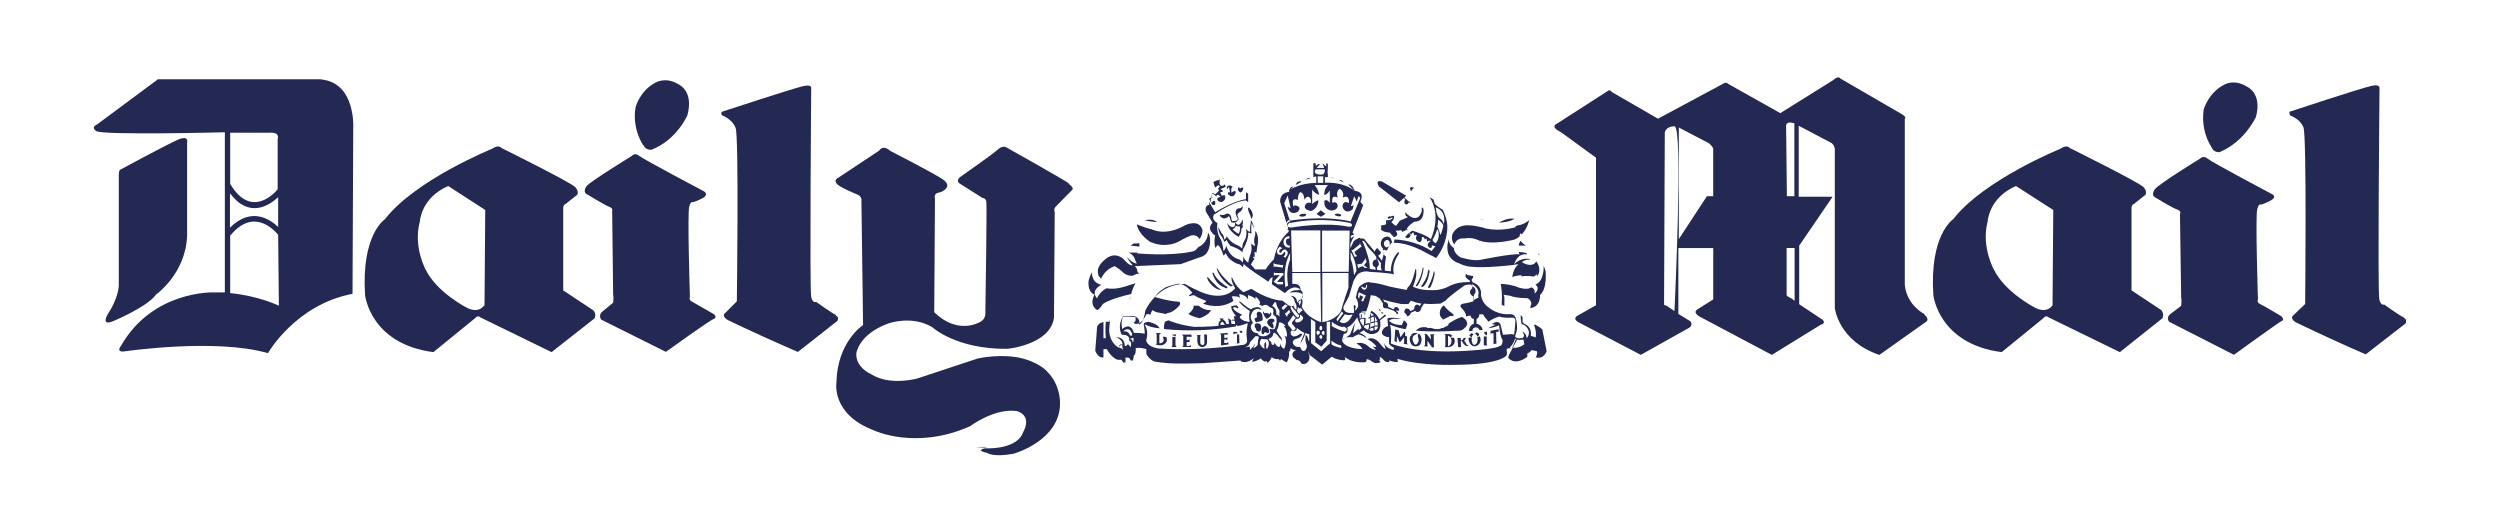
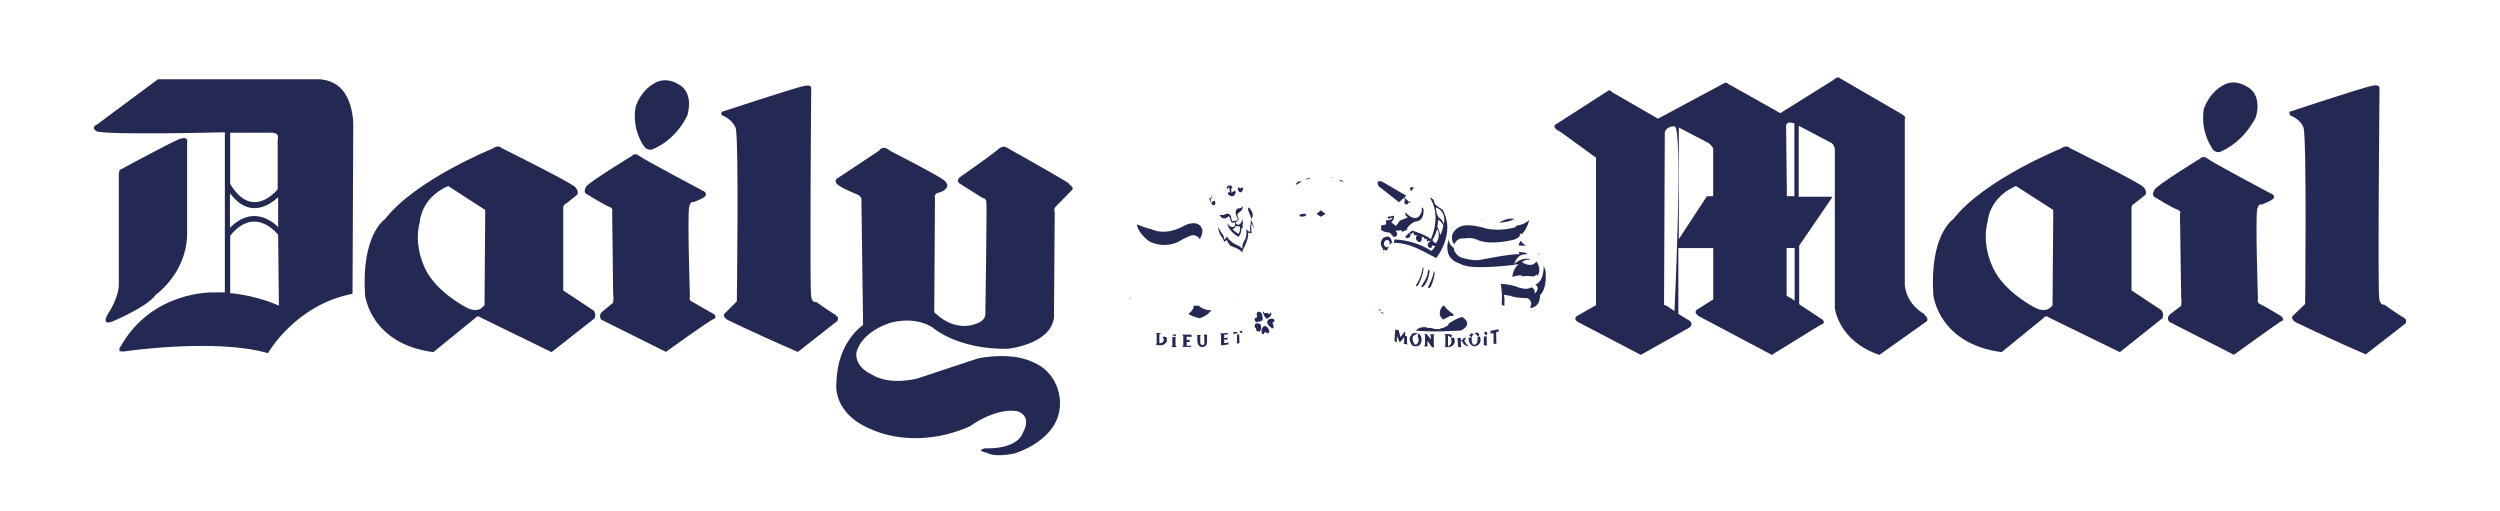
<svg xmlns="http://www.w3.org/2000/svg" id="Layer_1" viewBox="0 0 684.35 139.8">
  <defs>
    <style>.cls-1{fill:#242953;}</style>
  </defs>
-   <path class="cls-1" d="M310.38,66.57c-.46.46-.93.66-.93.66l2.45.27v-.93c.07,0-.66.07-.66.07h-.93l.07-.07ZM334.85,48.8h-.07l.2.2v-.2h-.13ZM333.59,50.73l.33.33-.46.53.2.66-.99.93-.73-.33-.2.27c1.06,0,1.19.93,1.19.93,0-1.52,1.19-.2,1.19-.2-.33.07-.73.27-.93.53,0,.93,1.26.93,1.26.93,1.19-.66.93-1.26.93-1.26.27-.99-.93-.46-.93-.46l-.46-.93.73-.2v-.33l-.66-.33,1.46-.66-.2-.66-.46.33c-1.26.46-1.06-1.26-.93-1.66h-.2l-.33.33v-.2l-1.26.53.46,1.52.93-.66h0l.07.07ZM316.81,60.74c-1.46-.99-3.51-.46-3.51-.46h.07c1.19.33,2.45.46,3.32.46h.13ZM332.26,74.73s-.66-.46-.2.53c0,0,.8,2.72,3.18,3.45,0,0,.2.27.73.2,0,0,.2-.46-.46-.66,0,0-2.72-1.79-3.25-3.51h0Z" />
-   <path class="cls-1" d="M331.14,54.71l.66,1.33c1.26.53.8-.93.8-.93-.33-.53-.93.46-.93.46-.73-1.52.33-1.46.33-1.46-.46-.33-.27-1.06-.27-1.06-.2.46,0,1.06,0,1.06-.2,0-.46.07-.66.2v.33l.07.07ZM315.16,66.31c3.91,1.72,7.29-.07,7.29-.07,1.72-1.06,3.45-1.72,3.45-1.72.93-.33,1.99,0,2.45.93.93-1.19.8-2.52.8-2.52-.93-3.18-4.77-1.26-4.77-1.26-4.04,2.32-7.23,1.99-9.22,1.06-1.52-.27-3.98-1.33-3.98-1.33.53,2.98,3.91,4.97,3.91,4.97h.07v-.07Z" />
-   <path class="cls-1" d="M330.67,63.66c0,1.79-1.13,3.32-2.72,4.04-.73,1.19-1.79,1.19-1.79,1.19-6.3,1.33-14.92.46-14.92.46l.2-.2h-2.52c1.46.53,1.79,1.92,1.79,1.92.2.66.53,1.06.53,1.06-1.33,0-2.72-1.79-2.72-1.79.33.93,1.52,2.25,1.52,2.25-.93.33-2.52-1.72-2.52-1.72-2.65-2.19-4.91.07-4.91.07-2.52,1.99-2.06,3.58-2.06,3.58,0,.66.2,1.19.66,1.52l.27.27c0-.33.2-.53.2-.53,1.19-2.32,3.51-2.92,3.51-2.92,1.66,1.06,2.25,1.72,2.25,1.72.73.73,1.79.93,2.45.93l.53-.2h0c0-.07.2-.07.2-.07l.53-.27h.66c-.53-.46-.53-1.06-.53-1.06,0-.46-.66-1.06-.66-1.06l12.27-.53h.27l5.77-2.06c.33-.07.73-.33,1.19-.73,1.79-2.25.93-5.24.93-5.24l-.33-.53h0l-.07-.13ZM336.84,78.38s.46,0,.66-.2l-.73-.53s-2.32-1.99-3.18-3.58-.46,0,0,.8c0,0,1.26,2.32,3.25,3.51h0ZM332.4,77.71s-.46-.33-1.72-1.79h-.27c0-.07,0,.2.27.8,0,0,1.46,2.65,3.71,2.65,0,0-1.06-.53-1.99-1.66Z" />
-   <path class="cls-1" d="M300.37,84.94c.66-.46,1.13-1.06,1.52-1.72,1.79-1.26,6.3-2.45,7.76-2.72.27-1.19.73-2.19,1.19-2.98l-2.92.93c-2.52.73-4.04.66-4.97.46-1.99.93-2.65,2.78-2.65,2.78-1.92-2.32,1.19-3.71,1.19-3.71-1.33-.33-2.06-1.06-2.32-1.92-.2-.46-.27-.99-.27-1.52-.8,1.46-.93,2.52-.93,2.52-.2,3.18,1.66,3.58,1.66,3.58-1.66,3.05.73,4.24.73,4.24h0v.07ZM269.41,122.6l.93-.2s-6.23.33-.93.2ZM366.21,59.21c.53.07.93,0,.93-.27.07-.2-.33-.33-.8-.46-.46,0-.93,0-.93.27s.46.33.93.46h-.13Z" />
+   <path class="cls-1" d="M331.14,54.71l.66,1.33c1.26.53.8-.93.8-.93-.33-.53-.93.46-.93.46-.73-1.52.33-1.46.33-1.46-.46-.33-.27-1.06-.27-1.06-.2.46,0,1.06,0,1.06-.2,0-.46.07-.66.2v.33l.07.07M315.16,66.31c3.91,1.72,7.29-.07,7.29-.07,1.72-1.06,3.45-1.72,3.45-1.72.93-.33,1.99,0,2.45.93.93-1.19.8-2.52.8-2.52-.93-3.18-4.77-1.26-4.77-1.26-4.04,2.32-7.23,1.99-9.22,1.06-1.52-.27-3.98-1.33-3.98-1.33.53,2.98,3.91,4.97,3.91,4.97h.07v-.07Z" />
  <path class="cls-1" d="M292.61,50.2c-1.79-1.26-17.04-9.81-17.04-9.81,0,0-.99-.73-2.32.46-1.33,1.26-10.54,7.69-10.54,7.69,0,0-1.06.93-.07,1.66l6.3,3.98s.93,0,1.06,1.06c.2.99-.27,30.43-.27,30.43,0,0,.27,1.92-1.99,2.72,0,0-5.77,3.18-12-2.92l.2-31.23s-.46-1.26,1.06-1.52c1.52-.33,2.06-1.26,2.06-1.26,0,0,.93-.93-.73-2.19-1.66-1.33-14.72-8.02-14.72-8.02,0,0-1.72-1.79-2.98,0l-11.2,7.43s-1.19.46-.46,1.52,5.57,2.98,5.57,2.98c0,0,.93.27,1.26,1.19l.46,34.61s-7.03,4.51-7.29,15.65c0,0-1.52,8.69,10.14,13.13,0,0,11.4,5.57,26.39-1.06,0,0,6.7-5.04,12.8-4.18,0,0,4.51.93,1.66,6.03,0,0-.93,3.91-8.95,4.18h-1.46c-.99.27-1.99.66.73,1.26,0,0,1.52,1.26,7.23.2,0,0,12.8-3.58,12.66-13.92,0,0,.2-4.77-3.45-8.49,0,0-2.19-2.72-7.89-3.91,0,0-4.91-1.06-11.2.27l-16.44,5.44s-7.56,2.19-12.8-1.19c0,0-4.24-1.79-3.98-5.7,0,0,.66-5.24,8.82-8.16,0,0,6.43-2.32,12,1.06,0,0,6.5,6.03,20.49,5.9,0,0,11.74-1.06,12.8-8.49l.2-28.91s-.46-.93.46-1.72l4.24-4.31s.93-.46-.93-1.79h.07l.07-.07ZM176.12,39.72c.66,1.52,2.25,1.26,2.25,1.26,7.03-2.78,9.81-9.48,9.81-9.48,1.79-6.7-2.45-8.42-2.45-8.42-3.58-2.19-6.3-.46-6.3-.46-4.31,2.25-5.44,6.7-5.44,6.7-1.06,5.9,2.06,10.41,2.06,10.41h.07ZM356.73,59.28c.46,0,.8-.27.8-.53s-.46-.27-.93-.2c-.53,0-.93.27-.93.46s.46.33.99.27h.07ZM362.83,58.55l-1.26-.99-1.19.99,1.19.8,1.26-.8ZM309.59,81.03l-.53,1.06c.27-.27.46-.73.53-1.06ZM42.53,80.76s8.42-5.77,8.69-16.44v-25.26s.66-2.25-2.72-.73-15.65,8.16-15.65,8.16c0,0-.33.33-.33,1.26v30.43s0,3.25-3.05,7.89c0,0-1.92,3.18,1.33,1.92,0,0,9.41-3.91,11.8-7.23,0,0-.07,0-.07,0ZM339.62,91.11h.46c0,.07-.07-.53-.07-.53h-.73c0,.07.33.53.33.53h0ZM154.18,79.5v-22.41s-.07-1.06.66-1.26l3.18-2.52s.53-.93-.53-2.06c-.93-1.19-20.22-10.74-20.22-10.74,0,0-.73-1.06-2.52.2,0,0-21.02,8.49-29.37,19.29,0,0-6.56,4.18-5.44,20.88,0-.2,1.33,13.26,18.7,15.51l11.4-9.28s.66-.99,1.52-.2l19.43,9.48,11.74-9.22s.66-1.06-.27-2.19l-8.22-5.44h0l-.07-.07ZM132.5,83.61s-1.26,2.25-4.51.73c0,0-8.42-4.18-11.54-10.67.53.93-3.51-5.7-1.52-13,0,0,.27-6.5,7.76-9.75l10.14,6.56-.2,26.19h-.07l-.07-.07Z" />
  <path class="cls-1" d="M228.83,86.2c-.93-.33-5.44-3.58-5.44-3.58,0,0-.93.53-1.33-1.33-.46-1.99,0-57.15,0-57.15,0,0,.27-1.19-2.32-.53-2.45.53-21.88,6.9-21.88,6.9,0,0-.8.2-.2,1.06,0,0,2.78.99,3.71,3.45.93,2.32.33,47.47.33,47.47l-3.18,3.18s-1.19.73.66,1.92c6.36,3.05,12.8,5.97,19.23,8.75l10.81-8.49s.66-1.06-.46-1.46h0l.07-.2ZM195.42,86l-6.03-3.45c-.93-.46-.53-1.33-.53-1.33,0,0-.73-22.61-.2-24.6.46-1.79,1.06-1.26,1.06-1.26,0,0,1.52-.46,2.98-1.33,1.26-.93,0-1.66,0-1.66,0,0-16.44-8.69-17.7-9.68-1.19-1.06-2.06,0-2.06,0,0,0-11.47,7.03-12.4,8.29-.93,1.33-.2,1.99-.2,1.99,0,0,4.97,3.05,6.3,3.58,1.33.46.93,1.19.93,1.19l.27,22.87c.2.66,0,2.25,0,2.25l-2.98,2.45c-1.19,1.06-.27,2.19-.27,2.19l17.7,8.82s12-8.69,13.13-9.02c.99-.46,0-1.33,0-1.33h0ZM87.94,21.69h-44.69l-16.71,12.4s-1.79.66-.2,1.79c1.66,1.19,35.21.33,35.21.33v43.83h-3.18s-16.64-.53-25.26,14.65c0,0-1.46,1.72.8,1.52,0,0,24.93-3.71,39.45.46,0,0,7.49-13.26,23.14-16.24l.2-45.42s.73-12.4-8.82-13.26h.07v-.07ZM63.01,36.34h10.48c0,.07,3.18-.53,2.52,1.79v13.66c-.53.73-7.16,8.42-13-1.46,0,0,0-13.99,0-13.99ZM63.01,52.98c5.24,6.96,10.81,3.18,13.13.99v8.16c-2.06-1.99-7.29-5.7-13.19.2v-9.28h.07v-.07ZM63.01,80.17v-15.65c6.9-8.49,13-.33,13.13-.27h0c0-.07.2,19.43.2,19.43,0,0-5.57-2.72-13.39-3.45h.07v-.07ZM414.87,62.2s-4.04,1.26-8.16.33h-.2.07l-.46-.2c-1.46-.33-2.78-.66-4.24-.66,0,0-2.92-.27-4.24,2.32,0,0-.66,1.52.46,2.92.66-1.79,2.32-1.66,2.32-1.66h.66c1.79-.33,3.18.33,3.18.33,3.71,1.79,10.28,0,10.28,0,.53-.2,1.06-.53,1.46-.93,0-.27,0-.53.27-.8l.27.33c1.66-1.72,2.06-3.98,2.06-3.98-.86.86-2.06,1.39-3.25,1.52l-.53.27h0l.07.2ZM417.92,67.24h-.2c-.66-.33-1.52-1.33-1.52-1.33-.27.53-.46.93-.46,1.33h2.19ZM421.57,70.02l-.46-.73v.33l.46.33v.07Z" />
  <path class="cls-1" d="M410.37,60.94c1.06,0,3.25-.33,4.18-1.06-1.99-.33-3.98.93-3.98.93v.2h-.2v-.07ZM392.73,55.7l-.33-1.06-1.06-.66c3.45,5.24.33,11.47.33,11.47-1.26-1.06-3.51-1.79-5.04-2.32-.8.46-1.46,1.06-1.99,1.79l.53.27c.93,0,.99-.93.99-.93-.33-.27-.46-.53-.46-.53l.73.46c0-.53.46-.53.46-.53.27.46.2.8.2.8.27-.27.8,0,.8,0-.8.93.27,1.66.27,1.66,1.19.73,1.06-1.26,1.06-1.26.93,0,.73.73.73.73l.53-.33.2.93c.33-.53.93-.2.93-.2-1.46.93-.46,1.72-.46,1.72.46.33.8,0,.8,0v-.53c-.07,0,.99.2.99.2l-1.06,1.33c-3.05-1.92-6.5-2.98-10.14-3.18l-.2.93c1.06,0,4.24.07,9.28,2.98l2.32,1.19c3.32-4.31,3.05-8.69,3.05-8.69-.07-1.79-.66-3.32-1.26-4.51-.46-.27-1.72-1.06-2.19-1.66h-.07l.07-.07ZM392.99,66.57l-.53-.33-.33-.53s.99-1.79,1.19-2.72,1.26,1.72-.27,3.58h-.07ZM394.25,64.25s-.33-1.46-.8-2.19c0,0,.27-1.19.2-1.92,0,0,1.19.66,1.46,1.66,0,0-.46,2.06-.8,2.45h-.07ZM395.18,61.2c-.2-.66-.6-1.19-1.19-1.52-.93-.93-.93-2.92-.93-2.92,3.05,1.19,2.19,4.44,2.19,4.44h-.07Z" />
  <path class="cls-1" d="M377.94,62.73c.66.93,2.45.93,2.45.93l1.19,1.26c1.72-.46.46-1.72.46-1.72.66-.27.8,0,.8,0,.66-.46.93,0,.99.27l1.66-.73h-.46c.66-1.26,2.19-2.06,2.19-2.06,2.92,0,2.45-3.45,2.45-3.45-.66-1.26-.46.53-.46.53-1.19,4.04-4.44.46-4.44.46-.27-.27,0,.66,0,.66.2.46.33.33.33.33l.27.27-2.19.93-.93,1.33h-.33l-1.06-.93s.93-.73.73-1.66c0,0,.66-.07-.66-.07l-.33.27-.33-.2-.46.46.27.27s.66-.07,1.06-.46v.33s-.46.53-1.06.53h-.66v1.06c-.33.33-1.33.33-1.33.33v.93h-.07l-.07.13ZM378.54,65.25c-.66.73-.73,1.79-.2,2.52l.27.27v.2h-.2l.27.33.2-.27c.2.2.46.27.8.27.27-.73.73-1.52,1.33-2.19h.2l-.2-.2c-.53-2.52-2.52-.93-2.52-.93h.07ZM380.53,67.04c-.33.46-.66.66-.93.66-.46,0-.66-.53-.66-.53-.46-.99.53-1.46.53-1.46,1.26-.2.93,1.46.93,1.46h.07l.07-.13ZM339.82,52.58c.27-.2.46-.73.53-1.19-.46-.2-.93.27-.93.27,0-.2-.2-.27-.27-.46-.53.33-.2.93-.2.93.33.53.66.66.8.46h.07ZM389.61,78.44c1.46-1.26,1.72-4.24,1.72-4.24-.2-.93-.46.07-.46.07-.07,1.79-1.72,3.91-1.72,3.91-.33.66.46.27.46.27ZM385.64,62.79l.93.27-.93-.27ZM605.42,40.38c.66,1.52,2.19,1.26,2.19,1.26,7.03-2.98,9.95-9.68,9.95-9.68,1.72-6.5-2.45-8.22-2.45-8.22-3.71-2.32-6.43-.46-6.43-.46-4.24,2.25-5.44,6.7-5.44,6.7-.53,3.58.2,7.29,2.19,10.41h0ZM389.41,73.54c-.46,2.72-1.79,4.51-1.79,4.51-.2.66.53.07.53.07.8-1.39,1.33-2.92,1.52-4.51,0-.8-.27-.2-.27-.2h0v.13ZM406.06,60.21h-.8c0-.07.8-.07.8-.07h0v.07ZM391.74,78.24c.73-1.46.99-3.32.99-3.32-.2-1.52-.33-.2-.33-.2-.33,1.79-1.52,3.91-1.52,3.91.2.66.93-.33.93-.33l-.07-.07ZM420.58,71.48s-.33.73-1.06.93c0,0-1.26.46-2.92-.66,0,0,.93-.8,2.06-.66,0,0,.46-.07,0-.2,0,0-2.32-.53-4.18,1.46,0,0,.8-3.05,3.32-2.72,0,0,.53,0,0-.33,0,0-.46-.27-2.06-.33.07.46.27.66.27.66-1.79-.33-10.54,1.46-10.54,1.46-2.19.53-5.7-.66-5.7-.66-1.52-.93-1.79-1.99-1.79-2.52-.66-.46-1.13-1.06-1.33-1.79v-.66c-.99,2.32-.07,4.31-.07,4.31.53,1.06,1.52,1.92,2.72,2.25,1.66.93,3.32.99,3.32.99,3.78.46,11.54-.46,11.54-.46.73-.2,1.52-.2,1.52-.2-1.46,1.06-1.72,3.45-1.72,3.45,1.46-.46,2.52-.46,2.52-.46v.33c1.52-.27,2.98,0,2.98,0,.46.13.99-.2,1.06-.66h0l.27.53.27-.33c.46-.93.53-2.19-.53-3.71h.07ZM341.81,56.76l-.2.33s.07.8.66,1.92l.27.93c1.19-1.52-.73-3.18-.73-3.18ZM337.3,60.54s-.27-.46-.27-1.06c0,0-.2-1.33-1.46-.93,0,0-.46.53-1.72.2,0,0,.53,1.72,2.19.73,0,0,.27-.73.66.2,0,0,0,.53.46,1.26h.93c0,.27,0,.93-.2,1.06,0,0-.93.73-1.92-.93,0,0,0,1.99,3.05,3.78,0,0,.8-.73.8-2.25,0,0,.66-.33.27-1.06,0,0,.33-.33,0-1.66,0,0,0,1.06-.99,1.66,0,0-.73,0-.93-.73.27,0,.53-.27.66-.53,0,0,.53-.07-.07-1.19,0,0-.2-.53.46-.93s1.06-.99.93-1.79c0,0-.33.73-.99.66,0,0-.93-.07-.93,1.26l.27.99s.53.46.2.93c-.27.27-.93.33-1.33.33h-.07ZM338.23,61.8s.33.2,1.19.2c0,0,.2.93-.33,1.99,0,0-.93-.33-1.72-1.33,0,0,.66.07.93-.93h0l-.07.07Z" />
  <path class="cls-1" d="M343,61.8l.33.93c-.07-.99-.66-2.19-.93-2.52,0,.53,0,1.26-.2,1.79v1.46c-.46-.07-.93-.46-1.19-.93,0,0,.66,1.79-.46,3.51,0,0-.46.53-.53,1.99,0,0-.66-.66-1.33-.93,0,0-1.66-.46-2.92-2.45,0,0-.07.66-.66.93,0,0,0-1.26-.66-1.66l-.99-1.79s0,.99.53,2.06c0,0,.93,1.06,1.06,1.92,0,0,.33.2.73-.46.27.66.66,1.19,1.06,1.66,0,0,2.45.73,3.25,1.79,0,0,0-.73.66-1.72,0,0,1.06-2.06.93-3.71l.93.27s-.27-1.79.07-2.92l.2.66h0l.13.13ZM336.31,53.25c.46.53.93.53,1.19.46.2-.07.46-.27.53-.53.53-.66,0-.93,0-.93-.8.27-.93.53-.93.53-.2-1.26.07-1.46.33-1.52-.53-.73-1.06-.53-1.46-.27l-.2.53.2.2.46-.53.27,1.46c-.93-.2-.46.66-.46.66h0l.07-.07ZM338.63,50.99h-.07.07ZM377.68,51.19l5.3,4.18,1.33-1.19.33.46c-.46.93,0,1.19,0,1.19.73.46.99-.46.99-.46.73.33.46,0,.46,0-.73-.27-1.46-1.19-1.66-1.33l.53-.46-6.7-3.91c-1.79-.46-.99.99-.99.99l.27.53h.13ZM378.87,68.96l-.27.66c.2-.2.27-.33.27-.66ZM356.33,49.73c-1.06-.33-1.46.33-1.66.93l1.66-.93ZM366.54,49.27l1.26.66c-.33-.66-.93-.73-1.26-.66ZM386.23,52.45c.27-.53.66-.93.93-1.06l-.93-.2-.27.46.27.66v.2-.07ZM365.21,48.8c-.33-.27-.73-.27-1.06-.2.33,0,.66,0,.99.2h.07ZM358.85,48.74c-.73-.2-1.19.2-1.46.53.46-.27.93-.33,1.46-.53ZM408.38,91.24h.46c0-.07,0,2.72,0,2.72v.27c-.07,0,.8-.2.8-.2v-.27c-.07,0-.07-2.92-.07-2.92h.66v-.73c-.07,0-.27.07-.27.07l-1.66.33h-.27v.93c.07,0,.33-.27.33-.27v.07ZM376.68,83.75h0c0,.07.53.46.53.46l-.53-.46ZM378.54,85.6l-.27-.27-.2.2.46.33h.2c0-.07-.2-.27-.2-.27ZM377.48,84.47h-.07c0,.07.33.73.33.73l.2-.27-.46-.46ZM375.96,83.15h0c0,.07.33.46.33.46h0c0-.07-.33-.46-.33-.46ZM346.72,91.17s.33.27.73-.27c0,0,0-1.46-1.26-1.66,0,0-1.19.27-.8,2.06,0,0,.66.53.66-.2,0,0,.27-.33.73,0l-.07.07ZM658.07,86.93c-.93-.33-5.44-3.58-5.44-3.58,0,0-.93.46-1.33-1.46-.46-1.99.07-57.81.07-57.81,0,0,.07-1.19-2.32-.53-2.65.53-21.88,6.9-21.88,6.9,0,0-.93,0-.2,1.19,0,0,2.72.93,3.58,3.25.93,2.32.46,48.33.46,48.33l-3.18,3.05s-1.19.73.53,1.92c6.36,3.05,12.8,6.03,19.23,8.82l10.94-8.49s.53-1.06-.53-1.52h0l.07-.07ZM406.32,90.84c-.07.33,0,.73.73.99v-.99c.07,0-.73,0-.73,0ZM334.25,91.44v2.92c.07,0-.07.2-.07.2l2.06-.27v-.66l-.46.27h-.66v-.99h.53l.33.2v-.8c-.07,0-.33.2-.33.2h-.53v-.93h1.06c0,.07-.2-.46-.2-.46l-2.19.2s.33,0,.33.27h0l.13-.13ZM403.4,91.44c-.2,0-.4-.13-.53-.27-.2.2-.46.33-.66.73l.73.46c0-.46.27-.73.27-.73.07-.2.46-.2.46-.2.46,0,.66.33.73.73.27-.2.46-.33.53-.66-.2-.2-.33-.46-.73-.53-.2.27-.46.46-.8.46h0ZM337.63,90.91v.66c.27-.33.99-.33.99-.33v2.65l-.2.2,1.06-.2h-.2c0-.07-.07-2.32-.07-2.32h-.53c0,.07,0-.66,0-.66h-.07c0-.07-.99-.07-.99-.07v.2h0v-.13ZM318.94,92.17h-.66c0-.07,0,0,0,0,0,0,.33.66.27,1.06,0,0-.2.8-1.19.73v-2.45h.2l.2-.33h-1.33c0-.07.2.33.2.33v2.52l-.27.27c.53.2,1.06.27,1.72.2,0,0,1.92-.46,1.19-2.25h-.27l-.07-.07ZM344.06,88.12c.73,0,1.33-.33,1.33-.33.46-.07.2-.93.2-.93,0-1.66-1.06-1.52-1.06-1.52-.53.07-.53.66-.53.66.27.93-.07.93-.07.93-.93.2-.27,1.06-.27,1.06.2.27.33.27.33.27h.07v-.13ZM330.87,85.73l.73-.8c-1.79,0-2.78-.66-3.51-1.26h-1.33c.07,1.26-1.46,2.25-1.46,2.25.53.46,1.92.93,3.05,1.19,1.06-.27,1.99-.93,2.52-1.33h0v-.07ZM346.85,88.25c.2.93,1.46,1.66,1.46,1.66.53,0,.27-.93.27-.93-.33-.46-.2-.73-.2-.73.93-.2.27-.93.27-.93-1.66-.46-1.79.93-1.79.93h0ZM347.84,86.46s.46-.8-.07-.93l-.2.53c-.27-.33-.93-.46-1.52-.33,0-.2-.2-.33-.33-.53v.27s0,.66.93,1.79c0,0,.73-.07,1.26-.93h0l-.07.13ZM321.85,92.1c0-.2,0-.46.2-.53h-1.26c0-.07.2.2.2.2l.93.33h-.07ZM345.13,88.92s-.53-.66-1.33-.33c0,0-.53,0-.27,1.06,0,0,.33.07.33.66,0,0,.2.53.93.46,0,0,.73-.53.33-1.79v-.07ZM394.98,87.52l1.79-.93c.33-.2.93-.07.93-.07.53-.2-.07-.66-.07-.66-.93-.66-1.72-1.33-2.32-2.19h0c0-.07-.2,0-.2,0-.66.53-.99,1.26-.99,2.06s.27.93.53,1.33l.33.33h0v.13ZM327.82,93.69s0,1.26,1.33,1.33c0,0,1.19-.07,1.26-1.26v-2.19c.07,0-.8,0-.8,0v.2c.07,0,.07,1.79.07,1.79,0,0,.2.8-.46.93,0,0-.53,0-.66-.66v-1.79c0-.07,0-.27.2-.33h-1.33c.2-.07.27.07.33.2v1.79h.07ZM323.91,91.97v2.72l-.33.27h2.45c0,.07,0-.53,0-.53,0,0-.2.27-.53.27h-.66v-1.06h.8v-.73l-.53.2h-.27v-.93h.53s.46,0,.8.07v-.66h-2.72l.46.33v.07ZM321.85,92.23h-.93v2.32s0,.2-.27.46h1.46l-.33-.46v-2.32h.07,0ZM338.36,82.22h.07l-.33-.2.27.2ZM422.57,72.67c0,.73,0,1.66-.27,2.52-.27,1.19-.8,2.19-1.99,2.72,0,0,1.52.93-.27,2.52,0,0,.46-1.19-.8-1.79-1.33.93-3.71,0-3.71,0-1.06-.53-3.45-.93-4.71-.93.2,1.19.46,3.45.27,4.57v1.19l.73.27v-2.25l-.2-.8,1.79.27c1.46.66,4.71.66,4.71.66,1.06.46,1.06,1.52,1.06,1.52l-.33,1.19c2.98-.27,2.72-3.58,2.72-3.58,2.06-1.79,1.52-6.5,1.52-6.5-.2-.73-.33-1.19-.66-1.52h.07l.07-.07Z" />
-   <path class="cls-1" d="M420.44,88.92h-.53s.8,1.79.46,3.45l-1.33-.46s.53-2.45-1.92-3.32v-.27h-.33v-1.46l-.53-.66c0,.73.07,1.79.27,2.52l.66.2s2.45,1.52.73,3.71c0,0,0-1.26-1.06-1.79,0,0-.2-.07,0,.2,0,0,.46.53.27.99,0,0,0,.33-.33.46,0,0-1.79.46-2.06-.46,0,0,.53-1.19.53-2.32,0,0,.07-2.78-.93-3.45,0,0-.2-.27-1.26-.27,0,0-3.05.46-6.03-2.19,0,0-1.33-.93-1.66-3.05,0,0,.53-2.52-2.25-3.45l-.33-.66.46-.73v-.33l-1.72-.33c0-.2-.07-.27-.2-.27-.27.33-.46,1.06.99,1.79v.46c.07,0-2.92-.2-5.3.93,0,0-1.99,1.26-4.51,1.26,0,0-3.58.27-5.77-.99,0,0,1.06-2.32.93-3.71v-.93s-.33-.33-.33.27c0,0-.8,3.78-1.92,4.51-.2.27-.33.53-.33.8,0,0-4.04-.73-5.24-1.06,0,0-2.92-.93-4.57-.93,0,0-1.06-.73-3.18,1.06,0,0-.53.66-.99,3.05,0,0,1.66,2.32-.27,3.58l.27-1.06s-.07-.53-.53-.53v.93s.2,1.06-.07,1.26c0,0-1.79.27-2.52-.66s.07-1.46,1.26-3.91l1.19-3.98s.46-1.33,1.46-2.25c.93-.53,1.92-.73,2.92-.46,0,0,5.77.27,6.76.73,0,0-.93-2.32,1.26-5.57,0,0,.46-.66-.2-.46,0,0-1.99,1.79-1.92,5.17l-1.66-.2s-.07-1.79.33-3.78l-.66-.66-.46,1.72-.93-1.19v-.33c.46-.07.66-.46.66-.93v-.33.27h-.2l-.73-.93c-.33.07-.73.53-.73.99l-2.72-3.25s-.07-.53-1.19-.33l-.2-.27c-.73.27-1.33.66-1.66.93l-.93,1.99v-1.26l.46-.93h-.07c0-.07.2-.27.2-.27l.46-.93-.93.66v-.73l.93-.33-.46-.53,2.92-7.49-.8-.93c1.46-2.92-1.52-2.98-1.52-2.98-.53-1.52-1.26-1.79-1.79-1.79l1.79,1.79s-2.65-2.45-8.16-2.25v-1.52h.8v-.99h-.07v-.66c.07,0,.07-2.06.07-2.06h-.46v.8l-.93-.8h-.07l.46,1.19h-2.06l.93-1.06h-.46l-.73.53v-.73h-.66v3.78c.07,0,.8-.2.8-.2v1.79c-1.92,0-3.85.33-5.57,1.06h-.07l-1.46.66.93-.73c-1.33,0-1.26,1.46-1.26,1.46-2.72.27-2.45,2.72-2.45,2.72l1.72,5.77.27-.46.2-.27s.27,0,.46.2c0,0,0,.53-.33.27l-.46.46.33,1.26-.2.33.33.2v.46s-2.98,2.19-4.04,7.49c0,0-1.79,1.79-2.19,2.78h-2.92l-1.19-1.33.93-1.52v-.2h-.2l-.2-.46.46.2c.07-.53.07-.99,0-1.52l.53.27.2-1.46c.73-3.05-.33-4.31-.53-4.51v1.19s-.66,1.26,0,2.92c0,0-.93-.2-1.19-.8,0,0,.53,1.72-.2,3.32,0,0-.33.93-.53,2.06,0,0-1.06-.66-1.33-1.79,0,0,.07.93-.2,1.79-.27-.53-.8-.93-1.46-1.06,0,0-2.25-.66-2.98-3.58,0,0-.2.93-.8,1.46,0,0-.2-2.52-.93-3.51-.73-1.26-.93-2.72-.73-4.18,0,0-1.79-.73-.93-2.32l.53-.27s4.51-3.25,8.16-3.58l.66.46v-2.32c-.33,0-.53-.46-.53-.46v-.2c-.07,0-.07,2.19-.07,2.19-3.71.53-8.42,3.58-8.42,3.58l-1.79-2.98.2.93c-1.52.2-.93,1.92-.93,1.92l1.79,2.98c-1.46,1.52-.2,2.65-.2,2.65.46.8.93.8.93.8-.27,1.13-.27,2.32,0,3.45l.73-.8c.93.66,1.52,2.92,1.52,2.92.27-.2.53-.46.66-.73.53,1.92,3.18,2.98,3.18,2.98.8,0,1.46.93,1.46.93l.27-.93c.33.53,2.98,2.45,5.7,4.18l.99.73c.27-.46.53-.99,1.19-1.33l-.2,1.99,3.58,2.45c2.45-2.72,4.18-1.06,4.18-1.06-.33.33-.93.27-.93.27-1.19-.07-1.99.66-1.99.66,2.98-.46,3.51.46,3.51.46.53,1.46-1.46,2.19-1.46,2.19,0-1.92-1.79-1.79-1.79-1.79.73.33,1.19,1.06,1.26,1.99-.66,1.66-2.19.33-2.19.33l-1.26-.99c-4.31-.27-8.49-3.25-8.49-3.25l-2.19.93c-1.26-.93-2.19-1.99-2.78-3.32l-.46-.93v.93c.27,1.19.99,2.25.99,2.25-3.78,4.31-10.54.46-10.54.46-.8-.27-3.25-1.66-3.25-1.66-7.03,0-10.28,6.3-10.28,6.3l-.53.93c-.53,3.91-1.79,3.91-1.79,3.91.66-1.46-.93-2.19-.93-2.19-.93.2-3.45,0-3.45,0-1.66,2.92-.27,4.97-.27,4.97,3.05-.07,1.79,2.32,1.79,2.32-.33.8-.99.8-.99.8,0-2.65-2.32-2.45-2.32-2.45,2.06.93,1.66,2.06,1.66,2.06-.53-.07-1.06.8-1.06.8-2.98-1.92-2.52-5.44-2.52-5.44l.2-2.19-.2.53h-.93c-.27,2.32,0,4.51,0,4.51h-.66v-4.44c-2.06.46-1.79,1.99-1.79,1.99l-.46,5.9c.93,2.25,2.25,1.79,2.25,1.79v-2.25h.93c1.26,2.45,2.98,2.92,2.98,2.92h.53c.66-.2.93.73.93.73h.66c0,.07,0-1.33,0-1.33h.73c.46.07.73.8.73.8h.53c.2-.33.27-1.33.27-1.33.73-.46.53-2.06.53-2.06,1.33-.27,2.92.27,2.92.27v1.33c.99,1.79,2.25,2.06,2.25,2.06.93.2,2.25.33,3.78.46,2.72.2,6.23.07,9.41,0l10.28-.73c.33.46.53.33.53.33,1.46.53,3.18-.99,3.18-.99l-.53.99c1.19,0,2.45-.93,2.45-.93.27.46.73.8,1.19.93l.27-.27.33.53c.73-.33,1.19-1.52,1.19-1.52.8.73,1.92.53,1.92.53l.33.46.27-.46,1.52.93c.99-1.33.66-3.32.66-3.32l.27.46.2-1.06c.53.53,1.46.53,1.46.53-1.66.73-.73,1.99-.73,1.99l.93.73c.53,0,1.06.33,1.26.93,1.26.66,2.06-.8,2.06-.8l.2-.99c-.27-.66-.27-1.66-.27-1.66l.27,1.19.46.27,2.98,2.32,2.65-2.19c1.33.99,3.32.99,3.32.99.66,0,.2-.93.2-.93,2.25,1.92,5.7,1.46,5.7,1.46.53-.46.2-.73.2-.73.66-.27,1.72.66,1.72.66.93.66,2.19.07,2.19.07-.07-.46-.53-.53-.53-.53.66,0,.27-.93.27-.93.66.2,1.19.93,1.19.93.53.66,1.46.46,1.46.46v-.46c.73.46,2.19.53,2.19.53.33-.33,0-.93,0-.93,6.43,1.99,15.78,1.66,15.78,1.66,12.27-.07,13.99-2.45,13.99-2.45.46-.53.2-1.19.2-1.19v-.73c.46-.27,1.06-.2,1.33-.07l-.53-.33c.93-.66,1.52-2.45,1.52-2.45l.46.46-1.26,2.32-.93,1.79-.2.73c2.06,2.32,5.24-.27,5.24-.27v-.93c.66-.2,1.19-.93,1.19-.93l1.46.33c.2.8-.33,1.66-.33,1.66,2.19.66,2.98-1.66,2.98-1.66l-1.19-5.97c-.4-.4-.8-.66-1.26-.93h-.07l-.46-.33ZM373.5,73.2l-.53-.33-.73.27-.46.27-.27-1.06h.27l1.06-.2.73-1.06.2-.46.33,1.06-.73.93.99.73h-.93l.07-.13ZM377.41,72.14c0-.33-.2-.66-.33-.93v-.33l.99,1.19c-.27,1.26.2,1.99.2,1.99l-1.33-.2v-.73c.27-.2.53-.53.53-.93h0l-.07-.07ZM373.97,66.97l.93,1.19,1.19,1.26.66.93v.73h-.2c-.46,0-.8.46-.8,1.06s.27.93.66.93l.2.73h-.33l-1.33-.2c.07-1.33-.27-2.92-.73-4.18-.53-1.92-1.33-3.45-1.33-3.45.27-.27.73.27,1.26.99h-.2ZM370.32,68.43l1.79-1.46.2-.33.46.99h-.27l-1.72,1.33.27.66.46.46-.66.27-.93-1.92h.4ZM369.66,68.89s1.52,2.19,1.66,5.24l-.66,1.26s-.2-2.98-.93-4.44v-2.19h-.07v.13ZM307.33,95.95c-.07-.73-.93-.73-.93-.73-.27-.99.66-.99.66-.99.33.66.27,1.66.27,1.66h0v.07ZM404.4,78.97c.53,1.19.33,1.46.33,1.46-.2.27,0,.99,0,.99l-1.26.66v-1.46c.33-.2.46-.53.46-.93,0-.66-.33-1.19-.93-1.19v-.73c.53.27.99.66,1.33,1.19h.07ZM372.97,78.44s.2.33.53.33c0,0,.46.27.46-.8h.27c0,.07.07.46-.2.99,0,0-.53.93-1.33-.2,0,0-.2-.27.27-.33h0ZM371.98,80.03h0c0-.07,1.79.8,1.79.8h.2l-.2.27-.66,1.46-.66-.33h.27c0-.07.46-.99.46-.99l-.93-.46-.2,1.06-.33-.66.2-1.06h0l.07-.07ZM368.07,86s.8.46,2.19.07c0,0-1.33,3.51-3.58,1.99l1.46-2.06h-.07ZM367.67,89.38c.33,0,.66.27.93.46,0,0,.33.73-.46.93,0,0-1.92-.46-3.58-1.52v-1.19s1.52,1.33,3.18,1.52v-.2h-.07ZM365.81,87.46l1.46-2.19.46.46-1.66,2.25-.2-.53h-.07ZM369.19,74.4h-7.29v-11.27h7.56l-.27,11.4h0v-.13ZM360.24,46.35h2.32c.33.53-.27,1.33-.27,1.33-.93.27-1.66,0-1.66,0-1.26-.33-.46-1.33-.46-1.33h.07ZM362.23,48.27v1.79h-1.52v-1.79h1.52ZM351.56,55.57l.93-2.06.8,3.45-.8-.33c.66,2.72,2.78,1.33,2.78,1.33.99-1.06.07-1.46.07-1.46-1.06-.66-1.26.07-1.26.07-.8-2.98,1.19-1.79,1.19-1.79,0-1.99.73-2.19.73-2.19,1.06.33,1.06,2.06,1.06,2.06,1.19-1.79,1.79,0,1.79,0v.93c-1.46-.53-1.66.93-1.66.93-.2.93,1.66,1.26,1.66,1.26,2.06-.66,2.06-2.92,2.06-2.92-.66,0-1.72.99-1.72.99v-3.98c.53.99,1.92,1.52,1.92,1.52-.27-1.79-1.26-2.72-1.26-2.72h3.71c-1.19.99-1.06,2.72-1.06,2.72.99-.2,1.52-1.26,1.52-1.26v3.45c-.73-1.19-1.46-.66-1.46-.66-.33,2.65,1.92,2.72,1.92,2.72,1.66,0,1.72-1.33,1.72-1.33-.33-1.52-1.46-.73-1.46-.73-.46-2.65,1.46-1.46,1.46-1.46-.66-1.79.53-2.45.53-2.45,1.52.93.8,2.45.8,2.45,2.06-1.06,1.72,1.46,1.72,1.46-1.99-.93-1.72,1.19-1.72,1.19.93,2.19,2.72.53,2.72.53l.33-1.06-.8.2.93-2.72.66,1.46.53-1.52.46.53-2.65,6.43c-7.69-1.79-16.64-.2-16.64-.2l-1.52-4.77h0v-.07ZM352.48,61.73c.27-.93.93-.73.93-.73,8.42-1.72,15.98,0,15.98,0,.99.2.66.93.66.93-.93.27-1.19.07-1.19.07-6.5-1.26-15.25.27-15.25.27-1.33.07-1.06-.53-1.06-.53h-.07ZM361.5,91.7c.27,0,.46.27.46.53s-.2.53-.33.53c-.27,0-.46-.27-.46-.53s.2-.53.46-.53h-.13ZM360.84,91.7c-.27,0-.46-.33-.46-.66s.2-.53.46-.53.46.27.46.53-.2.53-.46.53h0v.13ZM361.77,91.24c0-.33.27-.66.53-.66s.27.27.27.66-.2.46-.27.46c-.27,0-.46-.27-.46-.46h-.07,0ZM361.5,90.38c-.2,0-.33-.2-.33-.53s.2-.66.33-.66c.27,0,.46.27.46.66s-.2.53-.46.53ZM352.95,64.65v.66c-1.06-.2-.93.93-.93.93.2,1.19,1.06.99,1.06.99v.53c-1.26.2-1.66-.93-1.66-.93-.46-2.06,1.46-2.19,1.46-2.19h.07ZM351.09,75.39l-1.52,1.79h1.66v.66h-1.52l-1.06-.73,1.66-1.79h-1.33l-.27.2v-.99l.27.2h2.32c0-.07,0,.73,0,.73h-.07l-.13-.07ZM351.09,73.54l-.2-.33-2.06-.27-.2.2v-.93c.07,0,.07-.2.07-.2l.33.27,1.79.27h.46l-.27.99h.07ZM351.29,70.29l.27-.27c.33-.27.27-.66.27-.66-.2-.93-.53,0-.53,0-1.06.99-1.66-.07-1.66-.07-.46-.93.73-1.79.73-1.79l.66.46-.46.2c-.73.66-.27.93-.27.93.46.33.53-.2.53-.2.66-.99,1.19-.46,1.19-.46.93.66.27,1.52.27,1.52l-.27.33v.27l-.73-.27h0ZM352.62,78.24c-.33,0-.6.27-.73.53-.93-6.3,1.26-9.41,1.26-9.41v1.79c-1.33,2.98-.53,7.03-.53,7.03v.07ZM361.44,62.99v11.47h-7.69l-.33-11.4h8.02c0,.07,0-.07,0-.07ZM356,81.96c.33.8-.27,1.72-.27,1.72,0-.46-.27-.93-.53-1.19l.93-.66h-.07l-.07.13ZM355.34,84.01c.27.46.46.46.46.46l.27-.2.53.8c-.66.07-.93.8-.93.8-.53-.27-.66-.93-.66-.93.33-.53.27-.93.27-.93h.07ZM355.8,86.13s.93.27.93,1.06c0,0-.53,1.19-1.79,1.06,0,0-.73,0-.2-.99,0,0,1.46.27,1.06-1.19v.07ZM354.61,82.88c.46.73.27,1.79.27,1.79h-.33c0-.07-.53-.99-.53-.99l.66-.93h0l-.07.13ZM353.55,83.75c.27.53.6.99,1.06,1.33.27.53.99,1.19.99,1.19.07.66-.46.66-.46.66-1.19-.99-1.79-2.45-1.79-2.45-.2-.73.2-.73.2-.73h0ZM353.28,85.4l-.73.73s-.2.27-.2.66l-.66-.93.46-.27.73-.8.33.66h0l.07-.07ZM351.95,83.41l.53.27-.93.93s-.2,0-.27.33l-.46-.73,1.06-.93h0l.07.13ZM348.84,82.75h.46c.13.8.4,1.52.93,2.19v1.79c-.27-.66-.93-.66-.93-.66.46-1.66-1.06-2.32-1.06-2.32l.66-.99h-.07ZM307.47,90.71s1.66-1.72,2.45.73c0,0,0,.93-.66.27,0,0-.33-1.26-1.79-.99ZM309.46,95.15c-.2-.66-.8-.99-.8-.99.46-.27.46-.93.46-.93.93.46.33,1.79.33,1.79h0v.13ZM310.05,93.62c-.07-.73-.53-.73-.53-.73v-.33c.46.2.66-.2.66-.2.33.8-.07,1.46-.07,1.46v-.2h-.07ZM344.53,92.7l-.2.53s.2.07-.07.93c0,0,.27.46-1.19,1.19l.53-1.26-.46.46h.2l-1.19,1.26v-.93l-1.33.2s1.19-.33,1.33-1.26v-.33.2c.07,0,1.52-1.66,1.52-1.66h.66s.33,0,.2.73h0v-.07ZM344.6,91.64c-.2-.53-.93-.53-.93-.53-1.19-.33-1.26-1.52-1.26-1.52-.07-.66.33-.93.33-.93.46-.27,0-.73,0-.73-.66-1.06-.2-1.92-.2-1.92.53-1.66,1.99-1.46,1.99-1.46.53.27.73.27.8.07l-.8-.53h-.73c0,.07-.07.07-.07.07-.46,0-.93.2-1.26.53-1.19-.53-2.72-1.92-2.72-1.92l-.33-.2h-.27c0,.07.2.27.2.27l.99.99,1.79,1.33c-.27.93-.27,1.99,0,2.92,0,0-2.06.07-2.78-1.26,0,0,.2-.46.73-.66,0,0-1.99-.8-2.52-1.72v-.2s.27-.46,1.26.2l.2-.33-.53-.53c-.46,0-.99.13-1.46.27,0,.66.27,1.26.66,1.79l.66.93h-.66l.27.93h-.73v.27h.66s.27.33.2.93h-.93l-.2-.66.27-.2c-.2,0-.27-.2-.33-.27l-.27-.2c-.2-.07-.33-.13-.53-.2.2.33.33.93.27,1.52h-.66c0,.07-.07-.8-.93-1.19l.2-.33h-1.26l.53.46c-.93.46-.66,1.52-.66,1.52-1.79.33-6.7.33-6.7.33-3.91-.53-6.3-1.46-7.03-1.79l-.93.33c-.33.66-.33,1.66-.27,2.06,6.56.66,13.19.4,19.69-.73v-.46l.33.33c1.06,0,2.72-.73,2.72-.73.27-.07.07.66.07.66-.53,1.99-.07,4.04-.07,4.04,0,1.33-1.52,1.26-1.52,1.26-12.73,1.79-22.94.93-22.94.93-3.05-.53-3.18-2.19-3.18-2.19.73-2.45-.2-3.91-.2-3.91-.33-.27-.07-.46-.07-.46.8.53,2.32.93,3.98,1.06-.73-1.26-2.45-1.66-3.18-1.79l-.99.27c-.27.2-.2.66-.2.66.2.53.27,2.32.27,2.32-1.19-.27-2.98-.2-2.98-.2-.93-3.25-3.18-1.06-3.18-1.06-.53-1.99.27-3.58.27-3.58,1.33.2,3.05,0,3.05,0,.46,0,.27.27.27.27.33,1.52-.53,1.52-.53,1.52.66.66.93.33.93.33,1.33.2,2.65-2.65,2.65-2.65.27,0,.66,0,.99.2l.33-.73.27-.53,1.06.53,2.72.53c.07-.27.46-.27.46-.27,1.79-.27,3.25-2.19,3.25-2.19.46-1.06-.53-.93-.53-.93-2.98-.2-6.17-1.26-6.17-1.26.33-1.26,2.98-2.72,2.98-2.72,1.33-.53,3.25-.93,3.25-.93,2.32,0,3.91,2.52,3.91,2.52l-.93.66.33.27c.93-.73,1.72.07,1.72.07.8.46,2.72,1.19,2.72,1.19-.2.33-.53.6-.93.73l.8.27c3.78,1.06,6.3-.2,7.56-.99l-.46-1.26s1.66-.2,2.32.46c0,0-.27-.46-.27-1.06,0,0,1.66,0,2.45,1.52,0,0-.2-.93,0-1.26,0,0,1.66.46,2.06,1.26,0,0-.2-.46,0-.8,0,0,1.06.66,1.19,1.72l-.27.46h.27c0,.07.66.33.66.33.8-.66,1.52-.07,1.52-.07.33.33.73.53,1.19.73h.07c0,.07.07.07.07.07.33.73.07,1.06.07,1.06,0,.27,0,.53.2.8.8.2.73,1.06.73,1.06.2.93-.46,2.52-.46,2.52-.53.46-1.19.07-1.19.07-.33.07-.27.27-.27.27.46.73,0,1.06,0,1.06-.66.73-1.66.73-1.66.73-1.46,0-1.52-.73-1.52-.73v-.2l.27.53ZM334.65,87.99l.66.93h-1.19c-.2-.66.46-.8.46-.8h.07v-.13ZM346.78,95.61c-.33-.73-.2-1.06-.2-1.06.2-.46-.2-.99-.2-.99-.53.73-.2,1.92-.2,1.92-1.06-.46-1.33-1.46-1.33-1.46,0-.73.46-1.26.46-1.26.93.2,1.52.07,1.52.07,1.19,1.19-.07,2.78-.07,2.78h0ZM352.48,92.17c-.66,0-.93-.27-.93-.27,1.06,1.26,0,3.58,0,3.58-.99-.33-1.19-1.66-1.19-1.66.2.93-.2,1.19-.2,1.19-.93-.2-1.26-1.33-1.26-1.33,0,1.06-.66.66-.66.66-.27-.2-.27-.8-.27-.8-.46,0-.73-.8-.73-.8,1.33-.33,1.33-1.52,1.33-1.52l.27-.2c.99.66,1.26,1.33,1.26,1.33.33.2.93,1.06.93,1.06-.2-1.19-.66-1.46-.66-1.46l-.93-1.46c.66-.93.66-2.19.66-2.19.93-.27,1.79.93,1.79.93h-.46c0,.07.53.73.53.73v.2c.46.93.33,1.99.33,1.99h.2ZM352.82,89.25c-.66-.93,0-1.19,0-1.19l1.19-1.79.66.73-.93,1.19c-.27.53.2.73.2.73l.73.93c-.2.73-.8.66-.8.66l-.93-1.19h-.07l-.07-.07ZM358.19,93.09l-.33-.93s-.73-1.19-.46.33c0,0-.27.46.2,1.66,0,0,.46.93-.33,1.79,0,0-.73.53-1.19-.53,0,0,0-.46-.53-.46,0,0-.73.27-1.46-.66,0,0-.73-1.06.66-1.52,0,0,.93-.2,1.33-.66,0,0,.93-.93-.27-.73,0,0-.53.66-1.66.73,0,0-1.33-.33-.66-1.66,0,0,1.46.66,1.52-.66.66.53,1.33.99,2.06,1.33l-1.19,2.98c.66-.86,1.13-1.86,1.46-2.92l1.06.33v1.72s0,.46-.27-.2v-.2l.07.27ZM356.33,83.88s.46-1.19,0-2.25c0,0,.73-1.79-.33-2.19,0,0,.27-1.99-2.25-1.72v-2.98h7.69c0-.07.2,13.46.2,13.46,0,0-3.98-1.19-5.3-4.31h.07-.07ZM363.96,94.09l-2.32,2.06-2.78-2.25v-6.56l1.19.8v5.57l1.66,1.19,1.46-1.66v-5.17h.93v5.97h0l-.13.07ZM361.97,88.19v-13.46c-.07,0,7.16,0,7.16,0v3.98s-1.79,5.17-1.99,6.3c0,0-1.06,2.52-5.17,3.18h0ZM367,95.22s-1.79-.33-2.52-.99v-.99s1.52,1.26,2.52,1.26c0,0,.46.53,0,.73ZM367.4,92.9l.46-1.52c1.52-.07.93-1.79.93-1.79,1.33-.33,2.72-2.72,2.72-2.72l.33.93.53,1.06.33.93-.8.66v-.53l-1.52,1.33.53-2.98-1.33,3.25c-.93.93-2.19,1.33-2.19,1.33h0v.07ZM373.17,89.25c-.33-.46-.73-.93-.93-1.66.27-.27.73-.33,1.19-.33,0,.46.07,1.72-.27,1.99h0ZM373.5,89.12c.2-.07.73-.27,1.26-.27,0,.46,0,.93-.27,1.46-.46-.2-.8-.46-1.19-.8l.2-.33h0v-.07ZM413.95,91.44l-2.52.2-.73-2.98c-.66-.93-1.66-.33-1.66-.33-.2.2-.46.27-.73.33l1.06.27s-1.06.33-1.99.93c1.06-.13,2.06-.4,2.98-.8,0,0,.27,3.18.93,3.98,0,0,.2,1.66-.93,1.72,0,0,0,.33-2.92.73,0,0-16.91,2.32-26.72-1.46,0,0,.33-2.92-.2-5.17,0,0,1.26.73,4.24,1.26l.46-1.19c0-.53-.46-.93-.93-1.26l-.53,1.33s-2.32,0-3.25-.99c0,0-.66-.07.2-.53,0,0,.46-.33,1.79-.2h1.06c-1.26-.33-2.72-.33-3.32-.27-.2,0-.33.2-.46.27l.2,1.99s-1.46.2-1.72,1.79c0,0,0,1.06,1.99,1.26v1.79s.66.93,1.19.93c0,0,.27.53,0,.73,0,0-2.06-.33-2.65-1.99l.53,1.79s-.73-.33-1.52-1.46c0,0-1.52-2.25-3.45-1.26,0,0,1.79.93,2.45,2.06,0,0-.53.2-1.06-.07l.93.93s-1.06,0-2.06-.93c0,0-1.52-1.52-3.32-.8,0,0,1.19.46,1.66,1.52,0,0-4.04,0-5.3-1.79s2.72-1.46,2.72-1.46l.46-.33,1.06-.46c.73.2,1.33.46,1.99.93h.2c0-.07-.93-1.19-1.99-1.26l1.26-.8s1.52,1.99,3.78.53c0,0,1.06-.8.66-3.25l1.66-1.26-.33-.33-1.52,1.33c-.46-.99-1.19-1.86-2.19-2.32l-.27.53c.33.2.73.33.93.66-.27,0-.6.2-.8.33v-.8c-.07,0-.07.07-.07.07l-.2.27v.66h-.27c0,.07-.2.27-.27.33h.66v1.33c-.53,0-.99,0-1.33.27,0-.33.07-.93,0-1.46h.27c0-.07-.66-.33-.66-.33h0c-.27.07-.46.13-.73.2.07-.27.2-.93.07-1.19l-.27.2s.2.33-.07,1.06h-.2c0,.07,0-.53,0-.53,0,0-.2-.53,0-.99h1.33v.73l.2-.53v-.33c.07,0-1.33,0-1.33,0,.27-.27.53-.33.93-.33h.66c.8-1.99,1.26-4.44,1.26-4.44l1.33.2c.33.27.73.46,1.06.66l.93,1.33v.53c0,.27,0,.53.2.66l.27.2h.66l1.79.66h0c.27.2.73.46.93.99l.33-.2s.07-.46-.66-.73c0,0,.2-.2.93,0,0-.53-.33-1.06-.8-1.06s-.53.27-.73.66l-1.52-.73c0-.07.07-.27,0-.33,0-.46-.27-.93-.73-.93h-.2l-.46-.73c1.66.53,3.38.93,5.04,1.26h1.92l.66-.93c.93.33,1.79.66,2.92.8l-.53.73c-.13-.27-.33-.4-.66-.46-.46,0-.8.46-.8,1.06v.2l-1.06.53c-.07-.33-.46-.73-.93-.73s-.73.46-.73.93.93.66.66,1.19h.2c.33,0,.8-.33.93-.93l1.19-.53c.2.2.33.33.66.33.46,0,.93-.46.93-.99l.8-1.33c1.46.2,2.98.07,4.51,0l1.26-.73h.07c1.06-1.33,5.3-4.24,5.3-4.24.53-.27,1.26-.27,1.92-.2l.2.93c-.33.27-.66.66-.66,1.06s.46,1.19.99,1.19v1.33c-.93.33-1.79.53-2.78.66-1.52.33-.46,1.26-.46,1.26.8.73.93,1.33.93,1.33.33.33.27.66.2.93l1.26-.27c.07.53.46.93.93.93v1.33c-.73.2-1.33.93-1.33,1.99h.93c0-.66.46-.99.93-.99s.73.2.93.53v.2h.93c0-.46-.2-.73-.46-1.06s-.73-.6-1.19-.66v-1.33c.33-.07.66-.53.73-.93v-.33h1.06c.27.66.93,1.33,1.52,2.06l.2-.2c1.33-.93,2.78-1.26,2.78-1.26,1.06.46,2.98.33,2.98.33,1.72-.27,1.33,1.06,1.33,1.06,0,1.33-.33,3.58-.33,3.58h0l-.53-.13ZM375.16,88.52l.99-.2v.93c-.27,0-.66,0-1.06.53v-1.26h.07ZM375.23,86.99l.73-.33c.2.46.27.93.2,1.33l-.93.2c.13-.4.13-.8,0-1.19h0ZM375.96,89.71v.8h-.73l-.46-.2.2-.27c.2-.2.73-.33.93-.33,0,0,.07,0,.07,0ZM376.29,89.12v-.93h.66v-.33c-.07,0-.53.2-.53.2,0-.53,0-1.06-.2-1.52.53.53.93,1.33.93,2.65,0-.07-.33-.2-.93,0h.07v-.07ZM377.22,89.38c-.07.53-.46.93-.93,1.06v-1.06h.93ZM413.95,95.22l.99-2.32s1.06.33,2.06,0l.27,1.33s-1.46,1.26-3.32.93h0v.07Z" />
  <path class="cls-1" d="M406.98,92.1h-.8v2.45h.99c0-.07-.2-.27-.2-.27,0,0,0-2.19,0-2.19ZM526.86,86s-4.77-2.25-5.44-7.89v-45.62s.66-.27-.73-1.19l-16.91-9.81s-.46-.93-1.99.46l-14.45,9.02-14.19-7.96s-.53-.66-1.26-.2l-18.03,9.68-12.53-7.23s-.66-.93-1.26-.33l-13.92,8.95s-1.92.73.93,2.19l.33.2,9.48,6.9v40.38l-4.91,2.78s-1.66.73-.07,1.79l17.24,9.02,13.26-7.43s1.19-.73.27-1.79l-3.25-1.99v-18.03h9.55v14.06l-4.31,2.72s-1.46.73.46,1.92l19.89,10.54,13.46-8.29s1.33-.2.53-1.26l-6.5-4.31v-16.04l9.15-13.39h-9.28v-19.43l8.55,4.51s1.06.27,1.33,1.79v43.63s.99,9.02,12.2,12.8l13-9.22s.66-.8-.73-1.79h.07l.07-.13ZM456.45,83.75s-.93-.2-.93-.33l.2-47.14s.2-1.66,2.65-1.72,0,50.59,0,50.59l-1.99-1.33h.07v-.07ZM469.04,53.71h-1.79l-7.69,11.74v-30.56c-.07,0,8.22,4.31,8.22,4.31,0,0,.93.73,1.19,1.46v13h.07v.07ZM491.19,33.82v19.89h-2.06v-1.33l-.2-17.7s-.33-1.72,2.25-.93h0v.07ZM490.26,81.62s-1.06-.46-1.19-.8v-12.93h2.19v14.45l-.99-.73h0ZM624.65,86.66s-5.04-3.05-6.03-3.45c-.93-.46-.53-1.33-.53-1.33,0,0-.73-22.68-.2-24.6.46-1.79,1.06-1.26,1.06-1.26,0,0,1.52-.46,2.98-1.33,1.33-.93.07-1.52.07-1.52,0,0-16.44-8.69-17.7-9.75-1.19-.99-2.06,0-2.06,0,0,0-11.47,7.03-12.4,8.42s-.2,1.99-.2,1.99c0,0,4.91,3.05,6.3,3.51,1.33.46.8,1.19.8,1.19l.33,22.94c.2.66,0,2.25,0,2.25l-3.05,2.32c-1.19,1.06-.2,2.06-.2,2.06l17.7,9.02s12-8.69,13-9.22c1.06-.33,0-1.26,0-1.26h.13ZM583.48,79.5v-22.41s-.07-1.06.66-1.26l3.18-2.52s.53-.93-.53-2.06c-.93-1.19-20.22-10.74-20.22-10.74,0,0-.73-1.06-2.52.2,0,0-21.02,8.49-29.37,19.29,0,0-6.56,4.18-5.44,20.88,0-.2,1.33,13.26,18.7,15.51l11.4-9.28s.66-.99,1.52-.2l19.43,9.48,11.67-9.28s.53-1.06-.27-2.19l-8.22-5.44h.07-.07ZM561.8,83.61s-1.26,2.25-4.51.73c0,0-8.42-4.18-11.54-10.67.53.93-3.58-5.7-1.66-13,0,0,.27-6.5,7.76-9.75l10.21,6.56-.2,26.19h-.07v-.07ZM397.11,92.5l.2.53s.27,1.33-.93,1.79v-2.92s.33,0,.66.46l.53-.46c-.27-.2-.53-.46-.93-.46h-1.26l.27.27v3.05l-.27.27h.93s1.92.07,1.92-1.79c0,0,0-.33-.27-.8h-.93.07v.07ZM388.49,91.44c-1.33-.66-1.99,0-1.99,0-.13.13-.2.2-.27.33l.2.2h-.33c-.66,1.33.46,2.52.46,2.52.93.73,2.06,0,2.06,0,1.26-1.79-.07-3.05-.07-3.05h-.07ZM387.96,94.09s-.53.66-.93-.2c0,0-1.06-1.66.46-2.32s.46-.2.66.66c0,0,.53,1.19-.2,1.79h0v.07ZM392.6,91.5h-1.06v.2c.07,0,.2,1.26.2,1.26l-1.19-1.52h-.73l.27.27v2.65c-.07,0-.2.46-.2.46h.93c0,.07-.07-.27-.07-.27v-1.26l1.26,1.79h.53v-.2c-.07,0-.07-3.05-.07-3.05l.2-.27-.07-.07ZM399.89,90.44s.46,0,1.33-.93c0,0,1.26-1.19-.66-2.52l-.2-.2h-.2c-1.33.33-2.72,1.19-3.78,1.92l.2.2c-.27.27-.73.46-1.19.66l-.27.2h-.33l-.73.27c-.93.27-2.06-.2-2.25-.27h-1.19c0-.07-.07-.2-.07-.2h-1.19c-1.26.2-1.79.93-1.79.93,2.06.2,4.51.27,7.49.2l4.57-.2h.2l.07-.07ZM401.61,94.49l-.8-1.26s.33-.27.46-.73h-.66c0,.27-.2.46-.2.46-.2.27-.53.2-.53.2v-.66h-.93l.2,2.32v.2c-.07,0,.8,0,.8,0v-.2c-.07,0-.07-1.46-.07-1.46h.33s.2.73.99,1.26c0,0,.27.2.73,0-.07-.2-.2-.27-.33-.27h0v.13ZM385.17,92.1l-.53-.2v-1.06c.07,0-.2,0-.2,0l-1.06,1.46-.53-1.92-.93-.2v.33l-.2,2.65v.2l.66.33v-1.72l.8,1.79,1.19-1.46v1.52l-.2.27,1.19.2-.2-.33v-1.79h0v-.07ZM404.47,92.36v.53c.07,1.26-.8,1.52-.8,1.52-.46,0-.66-.53-.66-.53-.2-.66-.2-1.06-.07-1.46h-.93v.33s0,1.79,1.52,2.06c0,0,1.66,0,1.79-1.79l-.2-.93-.8.2h.07l.07.07Z" />
</svg>